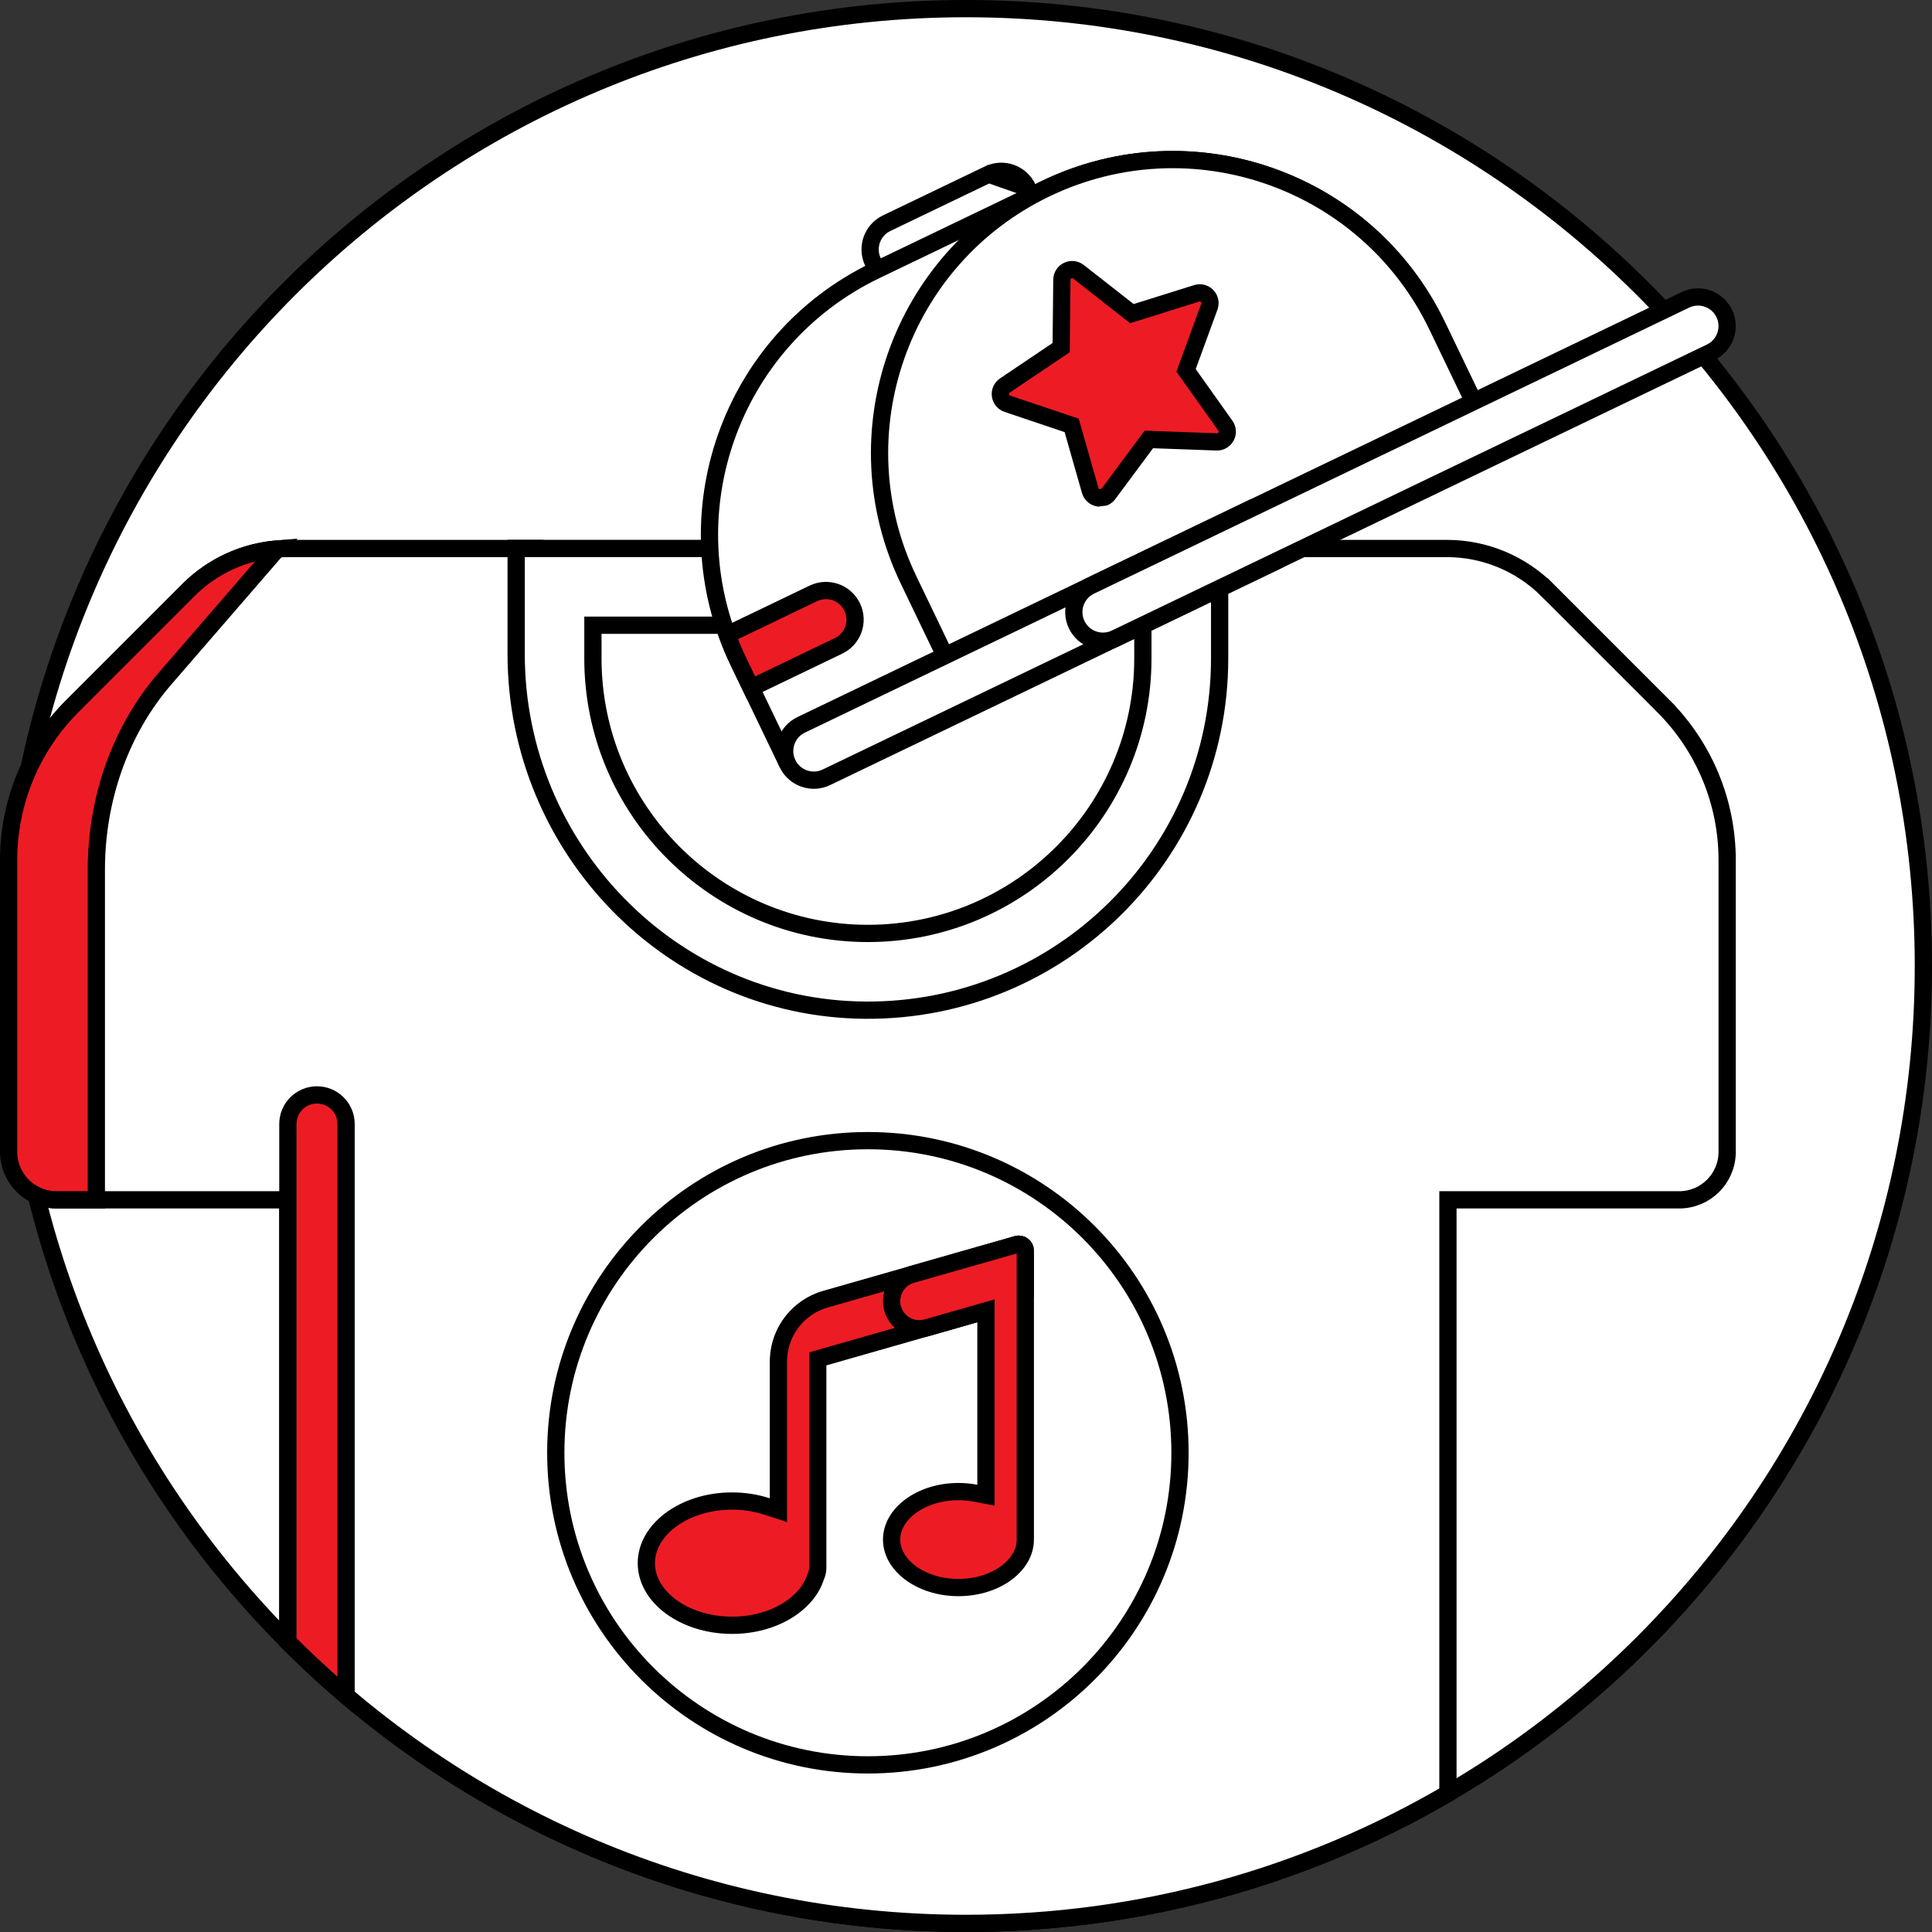
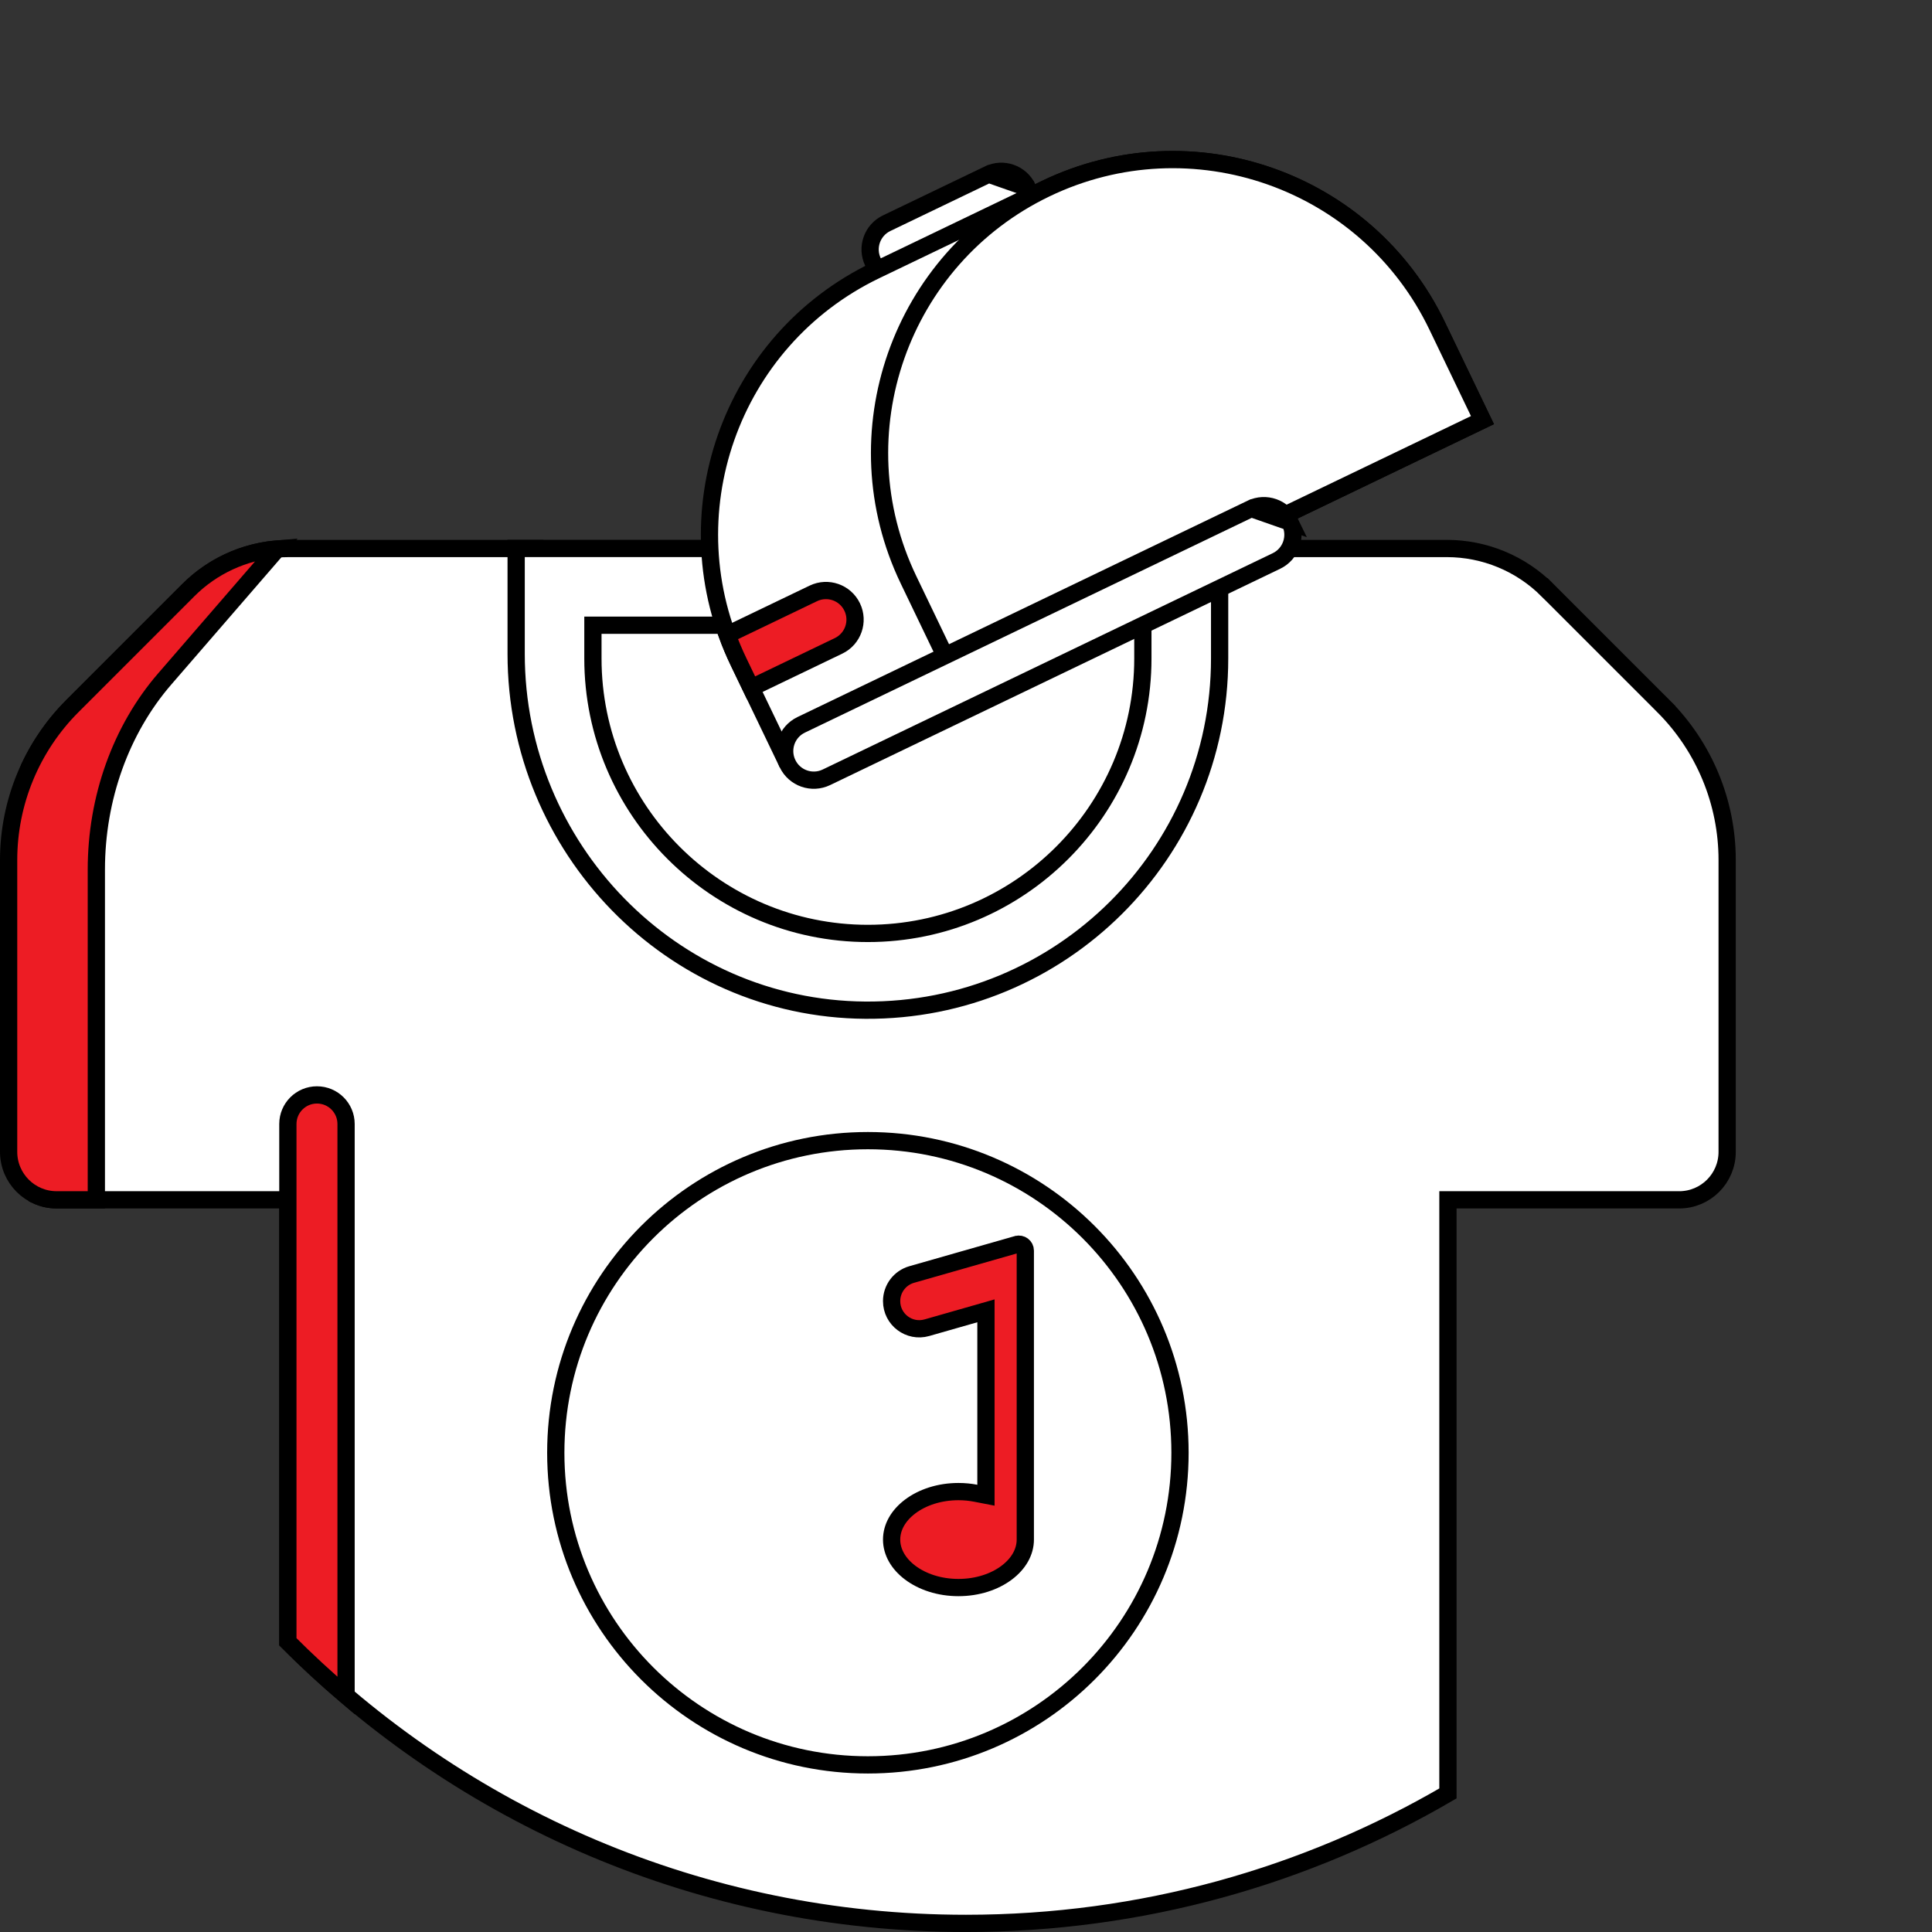
<svg xmlns="http://www.w3.org/2000/svg" width="112" height="112" viewBox="0 0 112 112" fill="none">
  <rect x="0" y="0" width="112" height="112" fill="#333333" stroke="none" />
-   <path d="M111.5 56C111.5 86.652 86.652 111.5 56 111.5C25.348 111.5 0.5 86.652 0.5 56C0.5 25.348 25.348 0.5 56 0.5C86.652 0.5 111.5 25.348 111.5 56Z" fill="white" stroke="black" />
  <path d="M83.938 70.056V103.967C75.732 108.757 66.188 111.501 56 111.501C40.639 111.501 26.737 105.261 16.688 95.177V70.056V69.556H16.188H3.281C2.859 69.556 2.46 69.463 2.102 69.295C1.055 65.036 0.5 60.584 0.5 56.001C0.5 52.058 0.911 48.212 1.693 44.502C2.309 43.188 3.152 41.977 4.198 40.931L4.198 40.931L10.916 34.213L10.916 34.213C12.463 32.666 14.562 31.797 16.75 31.797H31.247C37.262 39.832 48.981 40.815 56.25 33.837L58.375 31.797H83.876C86.064 31.797 88.162 32.666 89.709 34.213L90.063 33.86L89.709 34.213L96.427 40.931L96.781 40.578L96.427 40.931C98.795 43.299 100.125 46.51 100.125 49.858V66.775C100.125 68.311 98.88 69.556 97.344 69.556H84.438H83.938V70.056Z" fill="white" stroke="black" />
  <path d="M5.585 50.409V69.555H3.281C1.745 69.555 0.5 68.309 0.5 66.773V49.856C0.5 46.508 1.83 43.297 4.198 40.929C4.198 40.929 4.198 40.929 4.198 40.929L10.916 34.211L10.916 34.211C12.302 32.825 14.132 31.983 16.071 31.823L9.551 39.357C7.005 42.299 5.585 46.275 5.585 50.409ZM16.688 65.16C16.688 64.228 17.443 63.473 18.375 63.473C19.307 63.473 20.062 64.228 20.062 65.16V98.294C18.895 97.301 17.769 96.26 16.688 95.175V65.16Z" fill="#ED1C24" stroke="black" />
  <path d="M50.312 56.312C40.215 56.312 32 48.097 32 37.999V34.045H68.625V37.999C68.625 48.097 60.41 56.312 50.312 56.312Z" fill="white" stroke="black" />
  <path d="M66.253 36.745V36.245H65.753H34.872H34.372V36.745V38.171C34.372 46.961 41.522 54.112 50.312 54.112C59.103 54.112 66.253 46.961 66.253 38.171V36.745ZM29.922 31.795H68.793C69.848 31.795 70.703 32.65 70.703 33.706V38.171C70.703 49.484 61.49 58.645 50.158 58.561C38.922 58.478 29.922 49.161 29.922 37.909V31.795ZM68.406 84.218C68.406 94.211 60.305 102.312 50.312 102.312C40.32 102.312 32.219 94.211 32.219 84.218C32.219 74.225 40.32 66.124 50.312 66.124C60.305 66.124 68.406 74.225 68.406 84.218Z" fill="white" stroke="black" />
-   <path d="M47.769 78.672L47.406 78.776V79.153V90.891C47.406 91.063 47.368 91.225 47.301 91.371L47.288 91.399L47.279 91.428C46.788 92.955 44.878 94.219 42.438 94.219C41.025 94.219 39.766 93.789 38.87 93.118C37.976 92.447 37.469 91.558 37.469 90.618C37.469 89.678 37.976 88.789 38.87 88.118C39.766 87.446 41.025 87.016 42.438 87.016C43.163 87.016 43.851 87.13 44.469 87.333L45.125 87.547V86.858V78.86C45.125 78.834 45.126 78.808 45.128 78.783L45.128 78.783L45.129 78.769C45.197 77.157 46.291 75.76 47.854 75.313L47.854 75.313L58.96 72.14L58.96 72.14C59.199 72.072 59.438 72.251 59.438 72.501V75.055C59.438 75.223 59.327 75.37 59.166 75.416C59.166 75.416 59.166 75.416 59.165 75.416L47.769 78.672Z" fill="#ED1C24" stroke="black" />
  <path d="M56.561 86.564L57.156 86.679V86.073V76.653V75.99L56.519 76.172L53.731 76.969L53.731 76.969C52.707 77.261 51.688 76.492 51.688 75.427C51.688 74.711 52.162 74.082 52.85 73.885L52.85 73.885L58.959 72.14L58.96 72.14C59.199 72.072 59.438 72.251 59.438 72.5V89.251C59.438 89.964 59.053 90.648 58.356 91.171C57.659 91.694 56.673 92.032 55.562 92.032C54.452 92.032 53.466 91.694 52.769 91.171C52.072 90.648 51.688 89.964 51.688 89.251C51.688 88.537 52.072 87.853 52.769 87.33C53.466 86.807 54.452 86.469 55.562 86.469C55.909 86.469 56.243 86.502 56.561 86.564Z" fill="#ED1C24" stroke="black" />
  <path d="M59.565 10.887L59.565 10.887C59.162 10.047 58.153 9.693 57.313 10.097L59.565 10.887ZM59.565 10.887C59.969 11.727 59.615 12.735 58.775 13.139C58.775 13.139 58.775 13.139 58.775 13.139L52.861 15.982L52.861 15.982C52.02 16.385 51.012 16.032 50.608 15.191C50.205 14.352 50.558 13.344 51.398 12.94C51.398 12.94 51.398 12.94 51.398 12.94L57.313 10.097L59.565 10.887Z" fill="white" stroke="black" />
  <path d="M83.313 18.89L85.939 24.354L45.437 43.821L42.811 38.357C38.744 29.894 42.306 19.737 50.769 15.67L60.627 10.932C69.089 6.865 79.246 10.428 83.313 18.89Z" fill="white" stroke="black" />
  <path d="M83.314 18.89L85.941 24.354L55.297 39.083L52.67 33.618C48.603 25.156 52.166 14.999 60.628 10.932C69.09 6.865 79.247 10.428 83.314 18.89Z" fill="white" stroke="black" />
  <path d="M74.786 30.269L74.786 30.269C74.383 29.43 73.374 29.076 72.534 29.48L74.786 30.269ZM74.786 30.269C75.19 31.109 74.837 32.117 73.996 32.521C73.996 32.521 73.996 32.521 73.996 32.521L47.907 45.061L47.907 45.061C47.067 45.465 46.059 45.111 45.655 44.271C45.252 43.431 45.605 42.423 46.445 42.019C46.445 42.019 46.445 42.019 46.445 42.019L72.534 29.48L74.786 30.269Z" fill="white" stroke="black" />
  <path d="M42.811 38.357L42.811 38.357C42.565 37.844 42.346 37.324 42.155 36.8L47.15 34.4L47.15 34.4C47.99 33.996 48.998 34.349 49.402 35.19C49.806 36.029 49.452 37.038 48.612 37.441C48.612 37.441 48.612 37.441 48.612 37.441L43.542 39.878L42.811 38.357Z" fill="#ED1C24" stroke="black" />
-   <path d="M64.669 37.005L64.669 37.005C63.829 37.409 62.821 37.055 62.417 36.215C62.013 35.375 62.367 34.367 63.207 33.963L97.705 17.382C98.545 16.978 99.553 17.332 99.957 18.172C100.361 19.012 100.007 20.02 99.167 20.424L64.669 37.005Z" fill="white" stroke="black" />
-   <path d="M64.034 28.816L64.034 28.816L63.67 28.865C63.67 28.865 63.67 28.865 63.67 28.865C63.448 28.825 63.268 28.662 63.205 28.444L62.197 24.912L62.125 24.66L61.876 24.576L58.395 23.405C58.18 23.332 58.026 23.145 57.996 22.921L57.996 22.921C57.965 22.697 58.065 22.476 58.253 22.349L61.299 20.299L61.517 20.152L61.52 19.889L61.558 16.216L61.558 16.216C61.561 15.991 61.691 15.785 61.895 15.688L61.895 15.688C62.098 15.59 62.34 15.616 62.518 15.755L62.518 15.755L65.41 18.019L65.617 18.181L65.868 18.103L69.372 17.005C69.372 17.005 69.372 17.005 69.372 17.005C69.588 16.937 69.823 16.998 69.979 17.161L69.979 17.161C70.135 17.325 70.185 17.562 70.108 17.774L70.108 17.775L68.847 21.225L68.757 21.472L68.91 21.686L71.037 24.68L71.037 24.68C71.168 24.864 71.183 25.106 71.076 25.305L71.076 25.305C71.015 25.418 70.922 25.505 70.81 25.559L70.81 25.559C70.725 25.6 70.63 25.621 70.532 25.617L70.532 25.617L66.862 25.485L66.599 25.475L66.442 25.686L64.252 28.635L64.251 28.637C64.194 28.714 64.119 28.775 64.034 28.816Z" fill="#ED1C24" stroke="black" />
</svg>